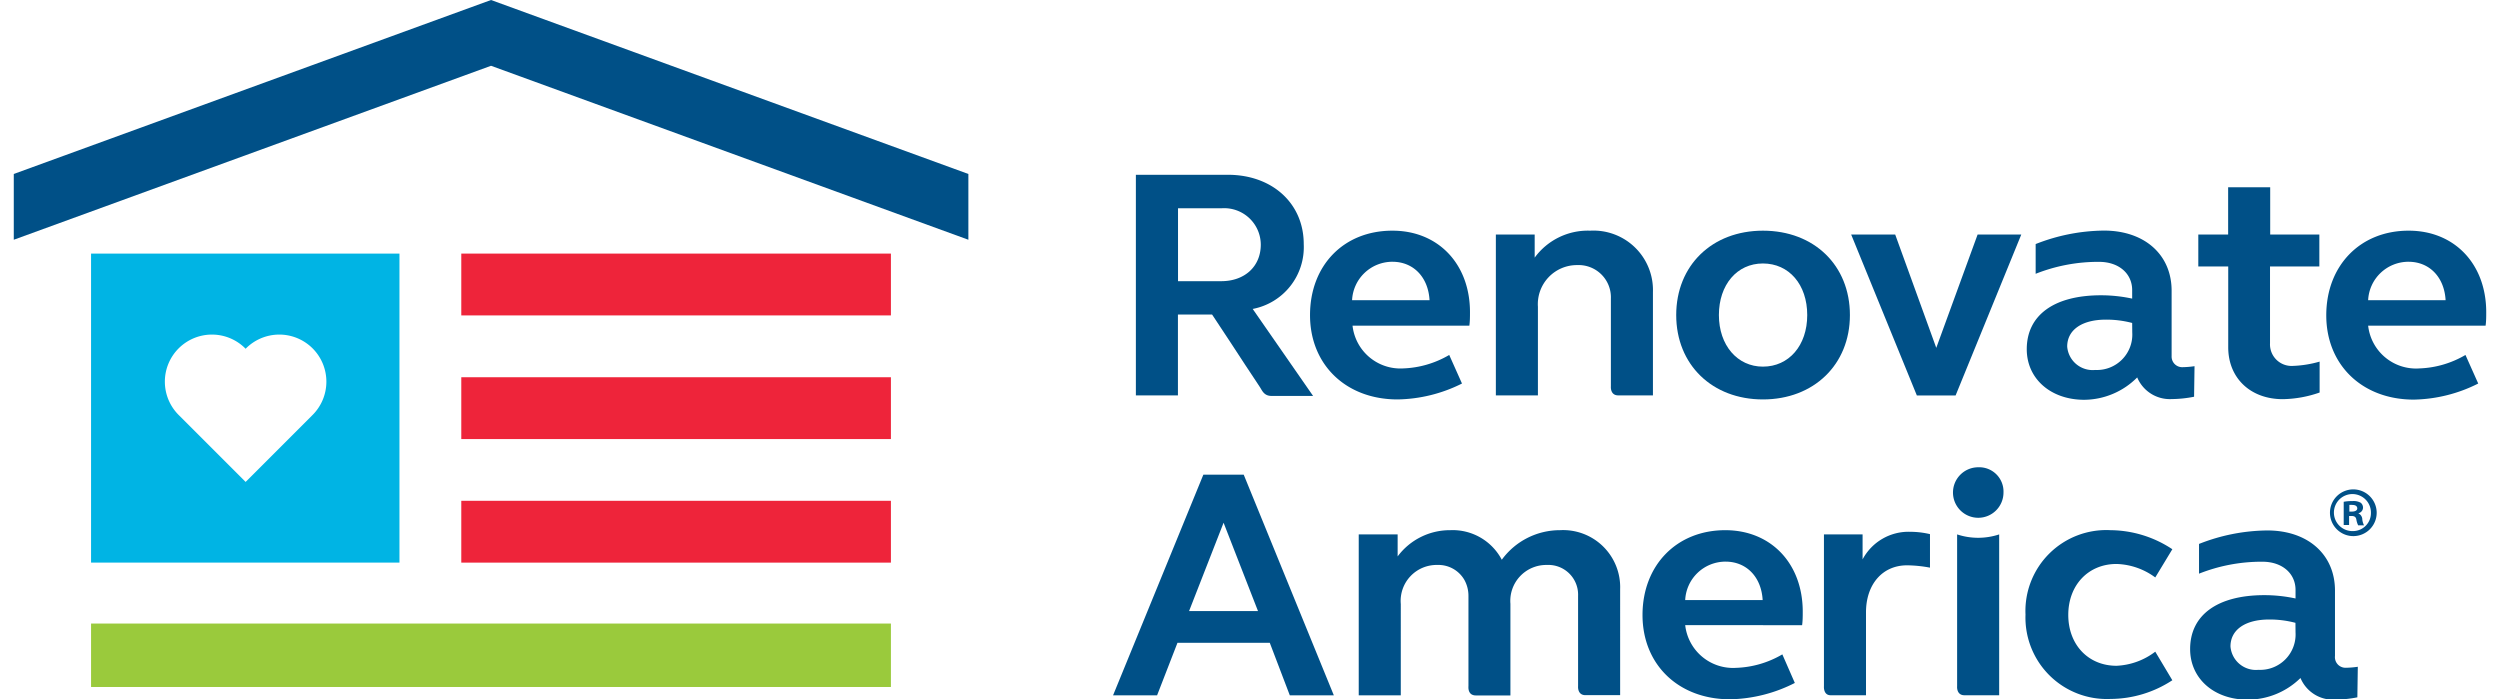
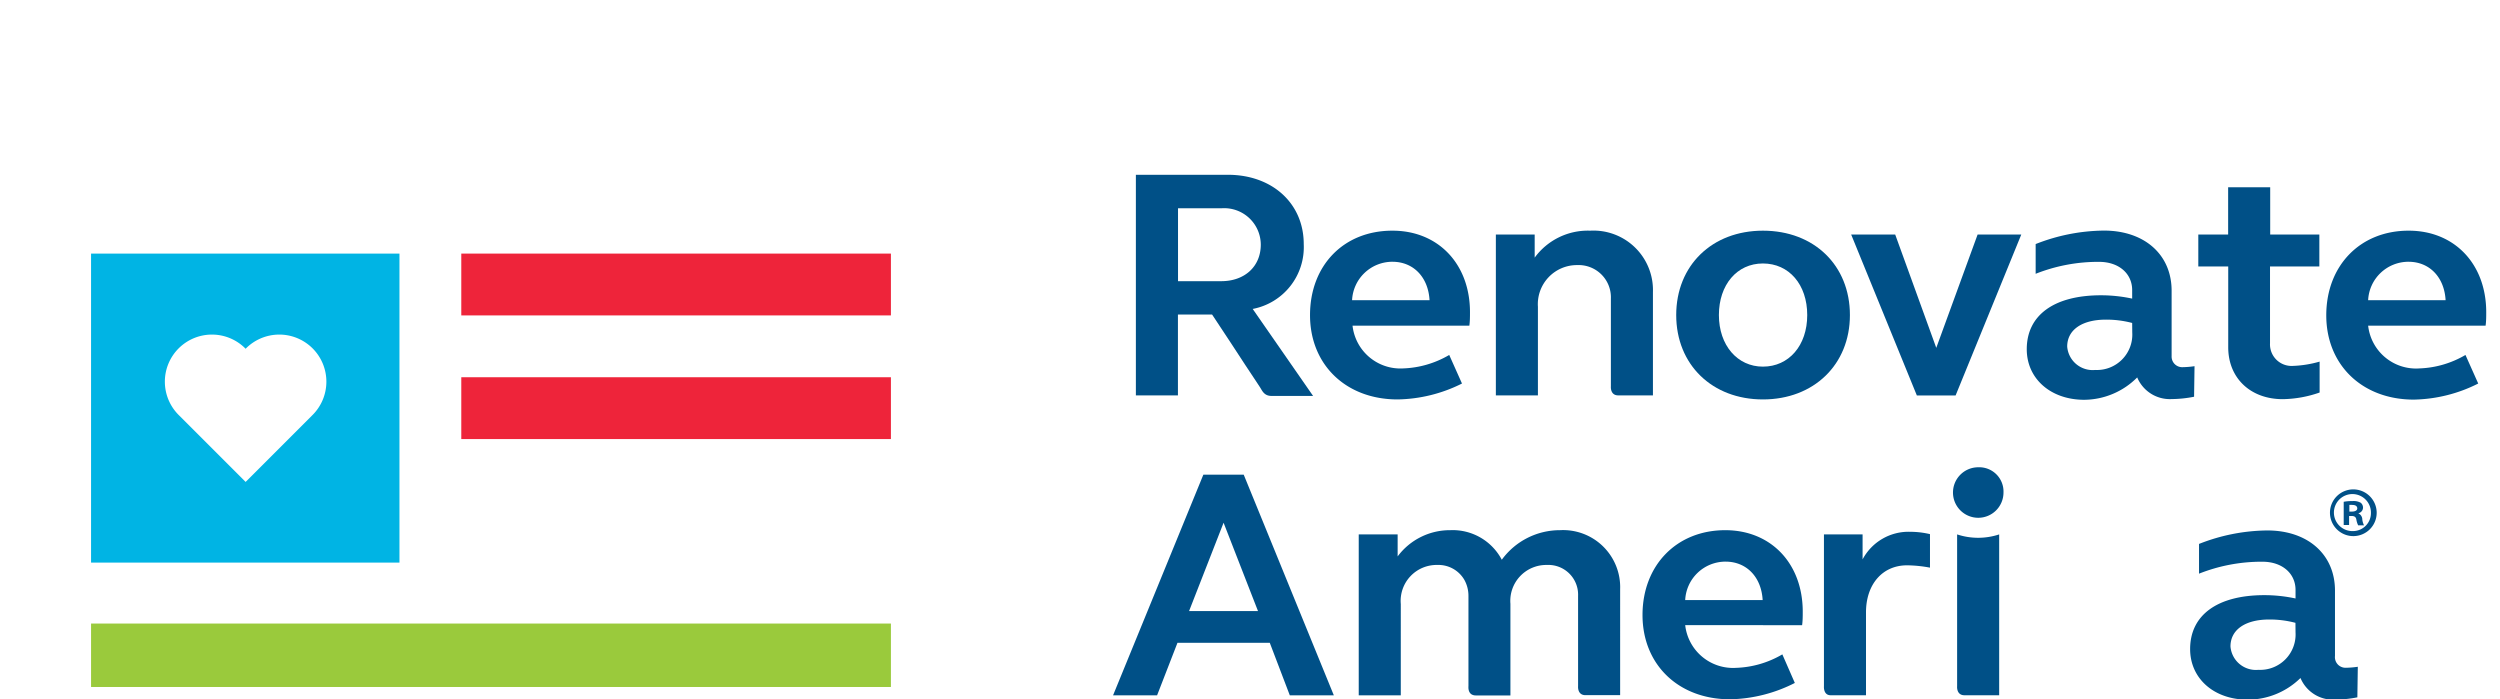
<svg xmlns="http://www.w3.org/2000/svg" height="40" width="143" viewBox="0 0 275.14 77.82">
  <defs>
    <style>.cls-1{fill:#005087;}.cls-2{fill:#9aca3c;}.cls-3{fill:#ee243a;}.cls-4{fill:#00b4e4;}</style>
  </defs>
  <title>Asset 1</title>
  <g id="Layer_2" data-name="Layer 2">
    <g id="Isolation_Mode" data-name="Isolation Mode">
      <path class="cls-1" d="M260.31,54.46A2.6,2.6,0,1,0,262.95,57,2.61,2.61,0,0,0,260.31,54.46Zm0,4.64a2.06,2.06,0,1,1,2-2A2,2,0,0,1,260.32,59.1Z" />
      <path class="cls-1" d="M260.9,57.12v0a.66.66,0,0,0,.53-.6.71.71,0,0,0-.25-.57,1.61,1.61,0,0,0-.9-.19,5.23,5.23,0,0,0-1,.08v2.58h.6v-1h.28c.33,0,.49.13.53.41a2.23,2.23,0,0,0,.2.63h.65a2,2,0,0,1-.19-.64A.76.76,0,0,0,260.9,57.12Zm-.71-.19h-.28v-.74a1.43,1.43,0,0,1,.33,0c.38,0,.55.16.55.39S260.53,56.93,260.2,56.93Z" />
-       <polygon class="cls-1" points="53.11 0 0 19.36 0 26.68 53.11 7.32 106.23 26.68 106.23 19.36 53.11 0" />
      <rect class="cls-2" x="8.6" y="69.39" width="89.01" height="7.06" />
      <rect class="cls-3" x="49.8" y="41.98" width="47.81" height="6.88" />
-       <rect class="cls-3" x="49.8" y="55.73" width="47.81" height="6.88" />
      <rect class="cls-3" x="49.8" y="28.22" width="47.81" height="6.88" />
      <path class="cls-4" d="M8.6,28.22V62.61H42.92V28.22Zm24.61,18-7.41,7.41-7.41-7.41h0a5.24,5.24,0,1,1,7.41-7.41h0a5.24,5.24,0,1,1,7.41,7.41Z" />
      <path class="cls-1" d="M153.43,25.67c5.08,0,8.62,3.7,8.62,9.07,0,.51,0,1-.07,1.5h-13A5.36,5.36,0,0,0,154.59,41a10.87,10.87,0,0,0,5.15-1.5l1.42,3.18A16.53,16.53,0,0,1,154,44.45c-5.77,0-9.76-3.88-9.75-9.4S148,25.66,153.43,25.67Zm-4.5,7.74h8.62c-.14-2.56-1.79-4.28-4.13-4.28A4.49,4.49,0,0,0,148.93,33.41Z" />
      <path class="cls-1" d="M190.46,59c5.08,0,8.62,3.7,8.62,9.07,0,.51,0,1-.07,1.5H186a5.36,5.36,0,0,0,5.66,4.75,10.87,10.87,0,0,0,5.15-1.5L198.2,76A16.53,16.53,0,0,1,191,77.82c-5.77,0-9.76-3.88-9.75-9.4S185.05,59,190.46,59ZM186,66.78h8.62c-.14-2.56-1.79-4.28-4.13-4.28A4.49,4.49,0,0,0,186,66.78Z" />
      <path class="cls-1" d="M266.52,25.67c5.08,0,8.62,3.7,8.62,9.07,0,.51,0,1-.07,1.5H262A5.36,5.36,0,0,0,267.68,41a10.87,10.87,0,0,0,5.15-1.5l1.42,3.18a16.53,16.53,0,0,1-7.16,1.79c-5.77,0-9.76-3.88-9.75-9.4S261.12,25.66,266.52,25.67ZM262,33.41h8.62c-.14-2.56-1.79-4.28-4.13-4.28A4.49,4.49,0,0,0,262,33.41Z" />
      <path class="cls-1" d="M132.38,52.82,122.33,77.38h4.9l2.27-5.85h10.27L142,77.38h4.9L136.87,52.82ZM130.79,68l3.84-9.83L138.46,68Z" />
      <path class="cls-1" d="M258.31,73V65.72c0-4-3-6.69-7.53-6.69a21.1,21.1,0,0,0-7.6,1.5v3.31a18.84,18.84,0,0,1,7.05-1.33c2.23,0,3.69,1.32,3.69,3.14v.95a16.48,16.48,0,0,0-3.47-.37c-5.19,0-8.26,2.19-8.26,6,0,3.29,2.67,5.63,6.4,5.63a8.39,8.39,0,0,0,5.88-2.41,3.94,3.94,0,0,0,3.84,2.41,13.33,13.33,0,0,0,2.49-.26l.05-3.4a10.09,10.09,0,0,1-1.3.11A1.18,1.18,0,0,1,258.31,73Zm-4.39-2.63a3.94,3.94,0,0,1-4.13,4.17,2.84,2.84,0,0,1-3.11-2.6c0-1.86,1.64-3,4.31-3a11.23,11.23,0,0,1,2.92.37Z" />
-       <path class="cls-1" d="M234,62.76a7.61,7.61,0,0,1,4.31,1.5l1.9-3.14A12.59,12.59,0,0,0,233.34,59a9,9,0,0,0-9.47,9.39,9.06,9.06,0,0,0,9.47,9.39,12.6,12.6,0,0,0,6.87-2.08l-1.9-3.18A7.66,7.66,0,0,1,234,74.09c-3.14,0-5.37-2.34-5.37-5.66S230.86,62.76,234,62.76Z" />
      <path class="cls-1" d="M216.26,59.47v16.9h0s-.1,1,.82,1h3.86V59.47A7.46,7.46,0,0,1,216.26,59.47Z" />
      <path class="cls-1" d="M218.61,52a2.81,2.81,0,1,0,2.81,2.81A2.7,2.7,0,0,0,218.61,52Z" />
      <polygon class="cls-1" points="217.08 77.38 217.08 77.38 217.08 77.38 217.08 77.38" />
      <path class="cls-1" d="M205.74,62.25V59.47h-4.3v16.9h0s-.09,1,.75,1h3.93V68.14c0-3.07,1.79-5.23,4.57-5.23a14.42,14.42,0,0,1,2.55.26V59.44a9.58,9.58,0,0,0-2.19-.26A5.79,5.79,0,0,0,205.74,62.25Z" />
      <path class="cls-1" d="M172.06,59a8,8,0,0,0-6.47,3.29A6.17,6.17,0,0,0,159.85,59,7.24,7.24,0,0,0,154,61.92V59.47h-4.33V77.38h4.68V67.22a4,4,0,0,1,4.08-4.35,3.33,3.33,0,0,1,3,1.67,3.65,3.65,0,0,1,.45,1.8v.94q0,.1,0,.2v.22q0,.12,0,.23v.25q0,.13,0,.26v.27q0,.14,0,.28v.59q0,.15,0,.3v.31q0,.16,0,.31v.32q0,.16,0,.32v.32q0,.16,0,.32t0,.32v.31q0,.15,0,.31t0,.31v.59q0,.14,0,.28v.79q0,.12,0,.24t0,.22v1.19a2.23,2.23,0,0,0,0,.28,1.19,1.19,0,0,0,.05.25.83.83,0,0,0,.13.25.67.67,0,0,0,.24.19.91.91,0,0,0,.39.08h3.86V67.2a4,4,0,0,1,4.06-4.33,3.31,3.31,0,0,1,3.47,3.44V76.36s-.1,1,.82,1h3.86V65.58A6.35,6.35,0,0,0,172.06,59Z" />
      <path class="cls-1" d="M194.65,25.67c-5.66,0-9.65,3.87-9.65,9.39s4,9.39,9.65,9.39,9.68-3.87,9.68-9.39S200.35,25.67,194.65,25.67Zm0,15.13c-2.85,0-4.9-2.38-4.9-5.74s2-5.74,4.9-5.74,4.93,2.34,4.93,5.74S197.53,40.8,194.65,40.8Z" />
      <polygon class="cls-1" points="213.94 38.71 209.37 26.1 204.47 26.1 211.78 44.01 216.09 44.01 223.4 26.1 218.54 26.1 213.94 38.71" />
      <path class="cls-1" d="M251.1,20.84h-4.68V26.1H243.1v3.55h3.33v9c0,3.43,2.48,5.77,6.07,5.77a12.91,12.91,0,0,0,4.1-.74V40.24a12.24,12.24,0,0,1-3,.48,2.4,2.4,0,0,1-2.52-2.52V29.65h5.49V26.1H251.1Z" />
      <path class="cls-1" d="M240.13,39.63V32.35c0-4-3-6.69-7.53-6.69a21.1,21.1,0,0,0-7.6,1.5v3.31a18.85,18.85,0,0,1,7.05-1.33c2.23,0,3.69,1.32,3.69,3.14v.95a16.49,16.49,0,0,0-3.47-.37c-5.19,0-8.26,2.19-8.26,6,0,3.29,2.67,5.63,6.4,5.63A8.39,8.39,0,0,0,236.3,42a3.94,3.94,0,0,0,3.84,2.41,13.33,13.33,0,0,0,2.49-.26l.05-3.4a10.1,10.1,0,0,1-1.3.11A1.18,1.18,0,0,1,240.13,39.63ZM235.75,37a3.94,3.94,0,0,1-4.13,4.17,2.84,2.84,0,0,1-3.11-2.6c0-1.86,1.64-3,4.31-3a11.23,11.23,0,0,1,2.92.37Z" />
      <path class="cls-1" d="M175.43,25.67a7.33,7.33,0,0,0-6.18,3V26.1h-4.32V44h4.68V34.14A4.35,4.35,0,0,1,174,29.5a3.59,3.59,0,0,1,3.73,3.73V43s-.1,1,.82,1h3.86V32.5A6.62,6.62,0,0,0,175.43,25.67Z" />
      <path class="cls-1" d="M143.55,27.16c0-4.53-3.51-7.71-8.44-7.71H124.87V44h4.68v-9h3.8s.07.11.08.12l.78,1.18,1.32,2L137,40.55l1.24,1.87.42.64c.26.39.46,1,1.3,1h4.63l-6.72-9.68A7,7,0,0,0,143.55,27.16Zm-9.17,4.13h-4.82V23.18h4.82a4.07,4.07,0,0,1,4.39,4.06C138.76,29.69,136.94,31.29,134.38,31.29Z" />
    </g>
  </g>
</svg>